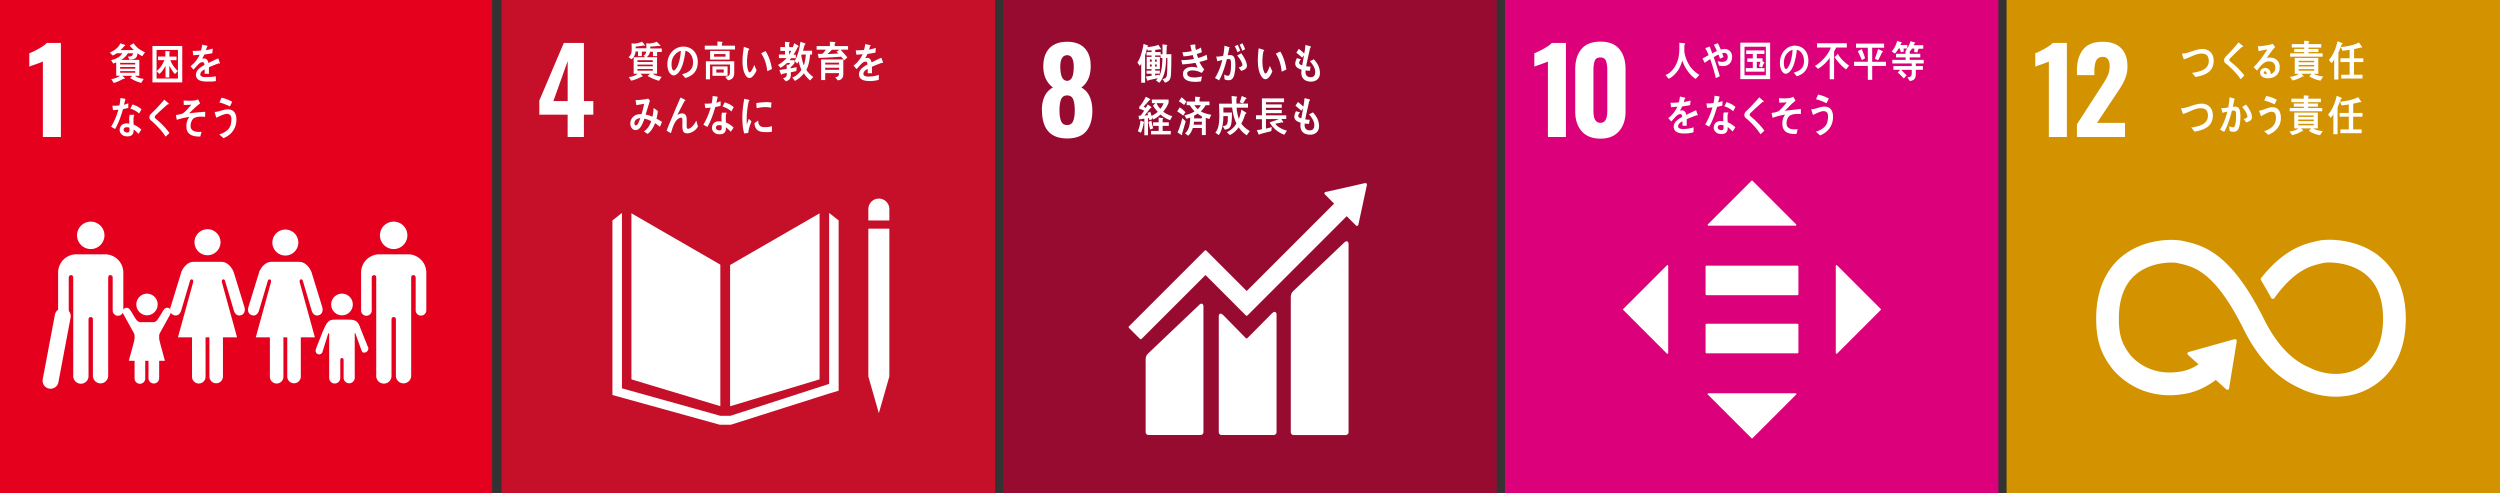
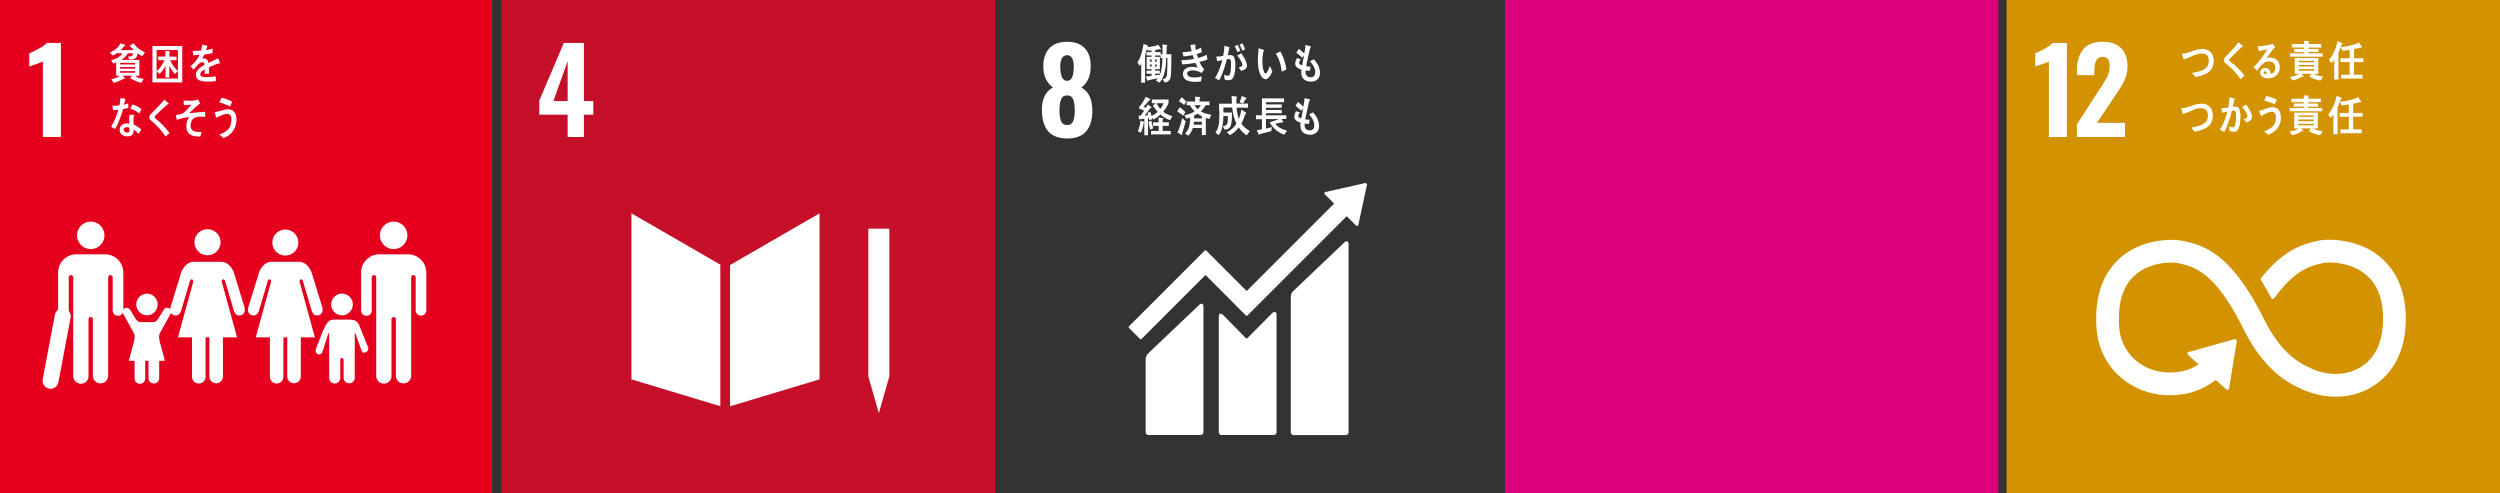
<svg xmlns="http://www.w3.org/2000/svg" width="304" height="60" fill="none">
  <rect width="100%" height="100%" fill="#333333" stroke="none" />
  <path d="M59.84 0H0v60h59.84V0z" fill="#E5001E" />
  <path d="M5.217 7.477c-.102.055-.405.175-.905.354a9.61 9.61 0 00-.749.27V6.477c.322-.12.709-.31 1.165-.566.457-.256.778-.486.968-.694h1.709v11.44H5.214v-9.18h.003zm40.985 21.141a1.667 1.667 0 113.334 0 1.667 1.667 0 11-3.334 0zm3.618 2.315a2.224 2.224 0 012.02 2.217v4.626a.648.648 0 01-1.293 0v-3.973c0-.15-.044-.35-.314-.35-.19 0-.226.2-.234.328v11.907a.932.932 0 01-.927.93.933.933 0 01-.931-.93v-6.86c0-.078-.03-.275-.263-.275-.237 0-.267.198-.27.274v6.86a.93.93 0 11-1.859 0V33.782c-.007-.127-.047-.328-.233-.328-.274 0-.314.2-.314.35v3.973a.647.647 0 01-1.293 0V33.15c0-1.162.887-2.114 2.023-2.217.036-.003.077-.01.12-.01H49.7a.73.73 0 01.128.01m-13.55-1.439a1.579 1.579 0 10-3.158 0 1.578 1.578 0 103.158 0zm-4.761 3.582l-1.314 4.276s-.234.785.43.978c.662.197.862-.57.862-.57l1.06-3.567s.058-.273.262-.215c.208.058.128.354.128.354l-1.844 6.69h1.716v4.79a.823.823 0 001.647 0v-4.79h.467v4.79a.824.824 0 001.647 0v-4.79h1.712l-1.843-6.69s-.077-.292.127-.354c.208-.058.263.215.263.215l1.059 3.568s.2.766.862.57c.668-.198.43-.98.43-.98l-1.314-4.275s-.47-1.238-1.508-1.238h-3.348c-1.04 0-1.508 1.238-1.508 1.238m-4.696-3.582a1.582 1.582 0 10-3.163.001 1.582 1.582 0 003.163 0zm-4.761 3.582l-1.314 4.276s-.234.785.43.978c.662.197.863-.57.863-.57l1.058-3.567s.059-.273.263-.215c.208.058.128.354.128.354l-1.844 6.69h1.713v4.79a.823.823 0 001.646 0v-4.79h.468v4.79a.824.824 0 001.647 0v-4.79h1.715l-1.84-6.69s-.076-.292.128-.354c.204-.058.263.215.263.215l1.059 3.568s.2.766.861.57c.665-.198.431-.98.431-.98l-1.314-4.275s-.468-1.238-1.508-1.238h-3.348c-1.04 0-1.512 1.238-1.512 1.238m19.541 5.266c.726 0 1.314-.588 1.314-1.319a1.314 1.314 0 10-2.629 0c0 .727.588 1.319 1.315 1.319zm-3.155 4.086c-.065.153-.116.478.194.62.361.168.562-.182.562-.182l.716-2.279s.124-.153.124.004v5.367c0 .373.3.676.675.676.377 0 .676-.3.676-.676v-2.117s-.04-.3.2-.3c.242 0 .205.3.205.3v2.117a.676.676 0 001.351 0v-5.367c0-.157.084-.044.084-.044l.559 1.563s.244.697.318.73a.502.502 0 00.653-.27.484.484 0 00-.055-.478h.004c-.015-.055-.836-2.07-.935-2.352-.295-.865-.836-.858-1.354-.872-.519-.011-.833 0-.833 0s-.332-.015-1.019.007c-.686.022-.901.372-1.657 2.319-.11.28-.475 1.186-.478 1.24h.003l.008-.006zm-25.729-13.81a1.667 1.667 0 10-3.334 0 1.667 1.667 0 103.334 0zm-3.618 2.315a2.224 2.224 0 00-2.02 2.217v4.626a.647.647 0 001.293 0v-3.973c0-.15.044-.35.314-.35.186 0 .226.2.234.328v11.907a.93.93 0 101.858 0v-6.86c.004-.078.03-.275.267-.275.237 0 .266.198.266.274v6.86c0 .512.416.932.928.932a.933.933 0 00.93-.931V33.78c.008-.127.048-.328.234-.328.274 0 .314.2.314.35v3.973a.647.647 0 001.293 0V33.15a2.224 2.224 0 00-2.023-2.217c-.037-.003-.077-.01-.124-.01H9.2a.695.695 0 00-.127.01" fill="#fff" />
  <path d="M7.63 38.447l-1.482 7.854" stroke="#fff" stroke-width="1.94" stroke-miterlimit="10" stroke-linecap="round" />
  <path d="M15.795 37.651a.482.482 0 00-.406-.226.48.48 0 00-.478.478c0 .077.048.212.048.212l1.325 2.399s.08.164.08.317v5.152a.649.649 0 101.296 0V43.95s-.036-.289.198-.289c.233 0 .197.288.197.288v2.034a.649.649 0 101.3 0v-5.152c0-.15.08-.317.08-.317l1.227-2.217s.15-.317.15-.394a.477.477 0 00-.884-.252h-.007c-.04.03-.654 1.125-.855 1.326-.215.215-.405.193-.405.193h-1.592s-.194.026-.405-.193c-.205-.201-.818-1.297-.855-1.33h-.003l-.011.004z" fill="#fff" />
  <path d="M17.858 38.342c.727 0 1.315-.588 1.315-1.319 0-.73-.588-1.314-1.315-1.314a1.317 1.317 0 000 2.633zm0 1.843l1.49 1.084.705 2.603h-4.389l.708-2.603 1.486-1.084zm-.555-33.346a3.174 3.174 0 01-.58-.37 1.553 1.553 0 01-.06.318c-.12.428-.598.453-.923.464l-.197-.369c.164 0 .508 0 .584-.211.022-.059.03-.125.04-.19h-.62a2.13 2.13 0 01-.804.796h2.198v1.938h-.525c.299.256.7.318 1.055.38l-.292.486a4.583 4.583 0 01-1.373-.599l.281-.267h-1.208l.266.238c.03.025.048.058.048.073 0 .04-.048.055-.077.055a.108.108 0 01-.073-.022c-.387.211-.792.427-1.216.526l-.296-.453c.318-.062.785-.194 1.044-.42h-.445V7.587c-.12.058-.241.106-.365.139l-.26-.416c.464-.095 1.103-.355 1.37-.837h-.672c-.153.11-.325.209-.497.278l-.357-.358c.478-.208 1.051-.566 1.285-1.124l.54.178a.068.068 0 01.044.066c0 .07-.073.095-.117.099-.135.182-.288.34-.453.478h1.625c-.171-.172-.35-.343-.504-.54l.479-.289c.368.552.832.844 1.383 1.1l-.328.474v.004zm-.866.803h-1.832v.197h1.832v-.197zm.008.507h-1.837v.197h1.837V8.15zm0 .5h-1.837v.194h1.837V8.65zm2.092 1.37V5.594h3.626v4.425h-3.626zm3.1-3.947h-2.596v3.48h2.596v-3.48zm-.361 2.932c-.241-.234-.53-.701-.687-1.019v1.432h-.464V8c-.153.318-.485.792-.744.997l-.336-.35c.405-.319.74-.819.942-1.334h-.767v-.438h.887v-.682l.468.043c.04.004.083.011.083.073 0 .03-.036.062-.058.073v.497h.865v.438h-.748c.164.475.57 1.011.913 1.322l-.358.369.004-.004zm5.414-1.282a.124.124 0 01-.065-.025c-.318.106-.931.35-1.22.482v.792h-.518c.003-.077.003-.153.003-.24v-.29c-.354.165-.53.377-.53.614 0 .205.202.314.603.314.438 0 .815-.007 1.286-.091l.007.577c-.39.084-.84.062-1.132.062-.862 0-1.296-.27-1.296-.825 0-.267.124-.515.361-.742a3.19 3.19 0 01.669-.441c-.008-.23-.08-.35-.209-.35a.63.63 0 00-.452.196 3.58 3.58 0 00-.34.35c-.164.18-.263.304-.325.366l-.365-.42a3.71 3.71 0 001.11-1.395c-.234.03-.493.051-.778.066a8.11 8.11 0 00-.07-.533 7.51 7.51 0 001.009-.051c.054-.15.102-.387.15-.709l.595.136c.036.01.05.032.05.062 0 .029-.021.054-.069.076a5.319 5.319 0 01-.12.395c.204-.026.504-.103.825-.19l-.048.566c-.24.05-.57.102-.975.16a3.23 3.23 0 01-.273.515.96.96 0 01.252-.036c.27 0 .445.179.525.551.355-.186.753-.376 1.19-.57l.205.577c0 .04-.018.062-.055.062v-.01zm-11.088 5.396a6.804 6.804 0 01-.643.154c-.23.792-.547 1.73-.96 2.413a5.915 5.915 0 01-.485-.277 8.31 8.31 0 00.88-2.074 4.36 4.36 0 01-.658.055c-.022-.18-.047-.358-.069-.544a3.86 3.86 0 00.854-.033c.066-.289.103-.592.117-.891.208.03.41.055.614.102a10.37 10.37 0 01-.176.716c.183-.04.354-.113.53-.176 0 .183-.004.366-.004.552v.003zm1.23 3.152c-.182-.19-.368-.384-.584-.53v.168c-.018.533-.365.676-.759.676-.142 0-.281-.019-.416-.066-.267-.102-.533-.373-.519-.73.018-.519.39-.782.803-.782.117 0 .242.011.362.03-.004-.242-.015-.483-.004-.727.004-.124.022-.23.066-.35h.398c.026 0 .153-.023.153.04 0 .01 0 .014-.003.021a.628.628 0 00-.091.314c-.011.274 0 .54.01.815.318.127.68.365.935.613-.106.175-.219.35-.34.508h-.01zm-1.095-.742a.75.75 0 00-.314-.055c-.168 0-.376.052-.387.293-.007.237.245.347.417.347.164 0 .28-.037.292-.26.003-.106 0-.215-.008-.325zm1.18-1.723a2.7 2.7 0 00-1.07-.592l.255-.514c.38.113.789.295 1.1.591l-.282.515h-.003zm3.216 2.802a8.58 8.58 0 00-1.293-1.527 4.16 4.16 0 00-.376-.343c-.076-.062-.157-.117-.215-.2a.45.45 0 01-.077-.282c.004-.197.091-.307.212-.434.215-.223.442-.428.654-.654.317-.343.635-.686.945-1.048.124.11.252.216.376.325.048.037.106.08.143.128.014.014.022.025.022.047 0 .073-.099.08-.146.07-.296.27-.603.537-.906.814-.128.113-.245.24-.369.358-.058.054-.128.106-.179.164-.05.051-.11.128-.11.204 0 .074.034.114.078.158.178.178.383.332.57.503.415.387.802.818 1.146 1.29-.157.138-.31.291-.468.43l-.007-.003zm3.45-2.243c-.27.179-.464.683-.394 1.106.08.504.686.574 1.007.574.102 0 .208-.008.314-.015-.05.197-.106.383-.153.577h-.091c-.621 0-1.512-.11-1.592-1.07-.048-.588.117-1.048.365-1.322a9.47 9.47 0 00-1.545.358c-.029-.197-.073-.387-.11-.58.271-.059.56-.077.819-.194.262-.124.85-.81 1.066-1.07-.31.026-.625.04-.928.026 0-.183 0-.365-.01-.54.46.036.938.069 1.398-.008.124-.018.237-.073.35-.124.092.164.18.329.256.497-.46.32-.92.8-1.34 1.2.653-.083 1.31-.142 1.964-.185-.007.204-.007.412-.018.62-.387-.04-1-.073-1.355.161l-.003-.011zm3.582 2.435a8.622 8.622 0 00-.507-.45c.449-.134 1.048-.43 1.296-.916.12-.23.164-.547.183-.814.029-.467-.103-.745-.523-.774-.292-.018-1.03.318-1.307.478-.025-.08-.204-.639-.2-.686 0-.037.047-.03.065-.026.099.008.457-.08.566-.113.358-.102.69-.223 1.063-.197.719.047.993.635.942 1.42-.073 1.077-.77 1.775-1.578 2.078zm.789-3.86c-.413-.197-.832-.376-1.274-.482.084-.193.164-.383.252-.576.449.09.887.266 1.303.489-.091.193-.179.383-.281.573v-.003z" fill="#fff" />
  <path d="M121 0H61v60h60V0z" fill="#C60F28" />
  <path d="M69.029 13.947h-3.447v-1.723l2.98-7.007h2.442v7.076h1.143v1.654h-1.143v2.713h-1.979v-2.713h.004zm0-1.654v-4.86l-1.738 4.86h1.738zm18.563 19.888l-10.81-6.243v20.194l10.81 3.26v-17.21zm1.186.041v17.179l10.88-3.271V25.942l-10.88 6.28zm17.129 13.553h-.318l1.278 4.469 1.278-4.47h-.318.318V27.808h-2.556v17.968h.318z" fill="#fff" />
-   <path d="M101.981 26.807l-1.158-.916v20.79l-12.012 3.881H87.59l-11.96-3.34V25.89l-1.158.916v21.228l13.06 3.615h1.333l12.052-3.826 1.063-.314V26.807zm6.164-1.38a1.277 1.277 0 10-2.556 0v1.38h2.556v-1.38zM78.047 6.273v.555h-.464v-.57h-.296c-.04.39-.219.716-.485.953l-.376-.263c.38-.306.387-.602.387-1.099 0-.19-.008-.38-.015-.573l.406.03c.222-.03.7-.143.872-.234l.358.434c0 .04-.044.055-.073.055a.192.192 0 01-.088-.03 9.684 9.684 0 01-.97.128c0 .073 0 .14-.005.212h1.574v.402h-.825zm1.858.047v.508h-.507V6.29h-.347a1.105 1.105 0 01-.416.665h1.263v2.011h-.518c.244.216.774.329 1.08.373l-.325.485a5.565 5.565 0 01-1.394-.591c.098-.095.208-.164.299-.263h-1.161c.04.047.27.263.27.303 0 .037-.036.051-.062.051a.147.147 0 01-.055-.01c-.409.215-.84.408-1.285.496l-.281-.424c.38-.076.748-.139 1.066-.416h-.478V6.959H78.5c-.088-.05-.172-.113-.256-.168.281-.2.362-.387.362-.767 0-.251-.008-.51-.019-.763l.406.033c.215-.022.646-.113.865-.226l.405.416c.018.018.048.044.048.077 0 .04-.059.047-.08.047a.205.205 0 01-.114-.033 12.68 12.68 0 01-1.044.092v.226h1.398v.427h-.57.004zm-.53 1.004h-1.858v.212h1.859v-.212zm.005.533h-1.862v.201h1.862v-.2zm0 .53h-1.862v.204h1.862v-.204zm3.955 1.098c-.135-.15-.26-.31-.394-.452.693-.198 1.336-.479 1.336-1.457 0-.665-.343-1.267-.92-1.399-.12.891-.355 2.308-1.044 2.83-.128.099-.256.164-.41.164-.182 0-.357-.142-.47-.299-.209-.277-.282-.694-.282-1.055 0-1.26.895-2.15 1.943-2.15.967 0 1.756.675 1.756 1.872 0 1.121-.643 1.71-1.515 1.946zm-1.552-2.373a2.005 2.005 0 00-.124.705c0 .212.04.756.285.756.087 0 .164-.099.215-.165.413-.493.592-1.548.635-2.223-.394.084-.85.496-1.011.927zM85.7 6.02v-.47h1.541v-.504l.551.036c.03 0 .07.015.07.062 0 .04-.044.077-.077.088v.318h1.592v.47H85.7zm2.823 3.74l-.336-.417c.306-.062.573-.102.573-.551V7.85h-2.42v1.793h-.501V7.452h3.443v1.38c0 .602-.27.854-.76.931v-.004zM86.35 7.25V6.196h2.37V7.25h-2.37zm.285 1.964V8.076h1.84v1.14h-1.84zm1.592-2.643h-1.395v.321h1.395v-.321zm-.223 1.873H87.1v.387h.905v-.387zm3.147 1.046a.486.486 0 01-.343-.15c-.38-.391-.5-1.129-.515-1.694a8.27 8.27 0 01.088-1.413c.022-.18.044-.355.073-.534.139.037.507.157.624.23.019.011.033.03.033.055 0 .055-.051.088-.091.102-.088.263-.146.749-.168 1.041-.022.22-.015.435-.011.654.007.226.04.47.106.686.029.095.095.332.208.329.212-.008.475-.687.566-.899l.277.658c-.131.343-.5.923-.847.934zm2.15-.837c-.098-.825-.299-1.504-.744-2.172.183-.088.35-.19.533-.27.394.566.675 1.464.778 2.176a7.996 7.996 0 01-.566.266zm3.722-2.964a7.111 7.111 0 01-.537.967h.285v.417h-.563c-.065.08-.127.164-.197.248h.606v.354a4.78 4.78 0 01-.474.504v.128c.24-.04.489-.08.73-.139l-.04.475c-.22.062-.446.098-.665.142v.303c0 .49-.237.705-.62.803l-.326-.376c.38-.11.457-.179.457-.65-.197.048-.402.088-.599.135-.004.03-.033.088-.062.088-.025 0-.04-.018-.047-.047l-.201-.526c.3-.037.599-.088.894-.146 0-.164-.007-.336-.007-.5l.27.014a1.39 1.39 0 00.168-.23h-.405a3.368 3.368 0 01-.781.592l-.303-.35c.38-.213.733-.48 1.03-.833h-.921v-.427h.741v-.442h-.566v-.471h.563v-.64l.522.048c.025 0 .05.015.05.051 0 .044-.036.077-.065.095v.453h.635l-.303.296c.11-.252.212-.504.289-.77l.482.291c.025.015.05.04.05.084 0 .055-.061.063-.09.055v.004zm-1.074.496v.457c.099-.143.19-.3.274-.457h-.274zm2.563 3.593c-.255-.186-.577-.577-.763-.858-.288.38-.69.712-1.088.917l-.321-.402a2.239 2.239 0 001.113-.957 5.132 5.132 0 01-.343-1.026 2.507 2.507 0 01-.179.285l-.303-.328c.384-.6.625-1.585.698-2.323l.558.176c.03.01.059.05.059.087 0 .048-.066.088-.099.099-.062.24-.128.49-.2.726h1.106v.46h-.241c-.048.607-.172 1.333-.453 1.859.219.361.526.639.84.869l-.384.42v-.004zm-1.03-3.147l-.043.113c.055.42.164.829.307 1.22.138-.424.219-.88.244-1.333h-.507zm4.743-.584c.271.314.555.61.811.934l-.394.362a4.13 4.13 0 00-.358-.453c-.906.084-1.818.106-2.731.164l-.106-.5h.453a.243.243 0 00.171-.073c.132-.117.238-.288.343-.438h-1.113v-.442h1.614v-.53l.62.04c.033 0 .055.037.055.074 0 .047-.062.088-.091.102v.314h1.625v.442h-.895l-.004.004zm-.35 3.728l-.318-.38c.296-.051.475-.106.475-.504h-1.687v.843h-.496v-2.5h2.698v1.76c0 .514-.256.74-.676.78h.004zm-1.53-2.155v.23h1.691v-.23h-1.691zm1.694.614h-1.698v.252h1.698v-.252zm-.872-2.187c-.187.175-.362.372-.559.53.445-.016.894-.048 1.34-.074-.08-.073-.153-.153-.226-.23.127-.073.255-.142.379-.226h-.934zm6.152 1.613a.125.125 0 01-.066-.026c-.317.106-.931.35-1.219.482v.793h-.519c.004-.077.004-.154.004-.241v-.289c-.354.164-.529.376-.529.614 0 .204.204.314.602.314.435 0 .833-.055 1.282-.205l-.019.603c-.387.127-.814.15-1.106.15-.865 0-1.296-.271-1.296-.826 0-.266.124-.515.361-.741a3.2 3.2 0 01.668-.442c-.007-.23-.08-.35-.208-.35a.628.628 0 00-.452.197 4.42 4.42 0 00-.34.347c-.164.182-.263.303-.325.365-.08-.095-.201-.23-.365-.424a3.712 3.712 0 001.11-1.395c-.234.03-.493.052-.774.066a7.939 7.939 0 00-.069-.533c.412 0 .752-.015 1.007-.051.051-.15.102-.387.15-.712l.595.135c.037.011.055.03.055.062 0 .033-.022.055-.07.077a6.888 6.888 0 01-.116.394c.2-.025.5-.102.821-.19l-.047.566c-.241.051-.57.102-.972.16a3.431 3.431 0 01-.273.516.957.957 0 01.252-.037c.27 0 .445.18.525.551.351-.186.753-.376 1.191-.57l.2.578c0 .04-.018.062-.054.062h-.004zM80.25 15.419c-.194-.154-.391-.314-.6-.442-.17.474-.518 1.07-.905 1.303l-.456-.303c.42-.244.726-.719.898-1.238a3.167 3.167 0 00-.822-.31 5.233 5.233 0 01-.211.533c-.19.428-.427.858-.877.858-.368 0-.628-.357-.628-.803 0-.566.387-.967.815-1.084a1.91 1.91 0 01.536-.048c.124-.321.26-.913.322-1.263l-.939.164-.102-.613h.047c.307 0 1.224-.077 1.483-.194.066.088.142.168.215.248-.09.325-.193.647-.292.972-.076.248-.146.493-.23.734.281.054.559.138.825.266.092-.343.132-.712.146-1.07.176.12.35.241.519.373a6.05 6.05 0 01-.164.93c.222.118.452.234.668.391-.08.198-.165.402-.252.6l.004-.004zm-3.108-.428c0 .136.048.252.168.252.08 0 .132-.032.186-.095.143-.16.285-.566.358-.784-.306.029-.708.182-.708.631l-.004-.003zm6.378 1.224c-.583 0-.54-.624-.54-1.11v-.482c0-.142.004-.314-.16-.314-.04 0-.08.011-.117.022-.661.194-.913 1.216-1.121 1.859-.175-.095-.347-.194-.518-.289.178-.5.383-.99.591-1.479.234-.547.46-1.102.701-1.65.132-.303.256-.613.398-.913.164.077.405.19.555.285.018.008.03.026.03.051 0 .04-.041.066-.074.066-.296.511-.558 1.055-.829 1.581a1.31 1.31 0 01-.08.142c.179-.102.383-.193.588-.193.427 0 .558.329.558.77 0 .263-.003.522-.003.785 0 .132.018.314.168.314.193 0 .416-.182.555-.325.179-.186.321-.43.449-.668.07.245.139.482.204.727-.295.493-.825.821-1.347.821h-.007zm4.1-3.348a6.833 6.833 0 01-.642.154c-.23.792-.548 1.73-.96 2.413a5.396 5.396 0 01-.486-.277 8.306 8.306 0 00.88-2.074 4.401 4.401 0 01-.657.054c-.022-.178-.047-.357-.07-.544.08.011.161.011.242.011.204 0 .408-.01.613-.043.066-.289.102-.592.12-.891.209.029.41.054.614.102-.051.237-.106.478-.175.716.178-.04.354-.114.529-.176 0 .183-.004.365-.004.552l-.003.003zm1.235 3.148c-.183-.19-.369-.384-.584-.53v.168c-.019.533-.365.676-.76.676-.142 0-.281-.019-.416-.066-.263-.102-.533-.373-.519-.73.019-.519.391-.782.804-.782.12 0 .24.011.361.03-.003-.242-.014-.482-.003-.727.003-.124.022-.23.065-.35h.398c.026 0 .154-.023.154.04 0 .01 0 .014-.004.021a.667.667 0 00-.091.314c-.011.274 0 .54.01.815.318.127.68.365.935.613-.106.175-.219.35-.34.508h-.01zm-1.1-.742a.757.757 0 00-.317-.054c-.168 0-.376.05-.387.292-.007.237.245.347.416.347.165 0 .285-.037.293-.256.003-.11 0-.215-.004-.325v-.004zm1.18-1.723a2.7 2.7 0 00-1.07-.591l.256-.515c.38.113.789.295 1.099.591l-.281.515h-.004zm2.052 2.621c-.16.015-.321.037-.486.059-.2-.632-.23-1.315-.23-1.983 0-.748.1-1.5.23-2.235l.387.088c.059.015.136.022.19.048.026.01.051.025.051.069 0 .044-.04.07-.073.07a10.114 10.114 0 00-.259 2.318c0 .19.011.376.011.562.08-.237.157-.478.241-.716.113.103.223.205.332.307-.197.468-.335.887-.394 1.417v-.004zm2.877-.15c-.244.055-.566.052-.814.044-.635-.018-1.23-.12-1.307-1.077.15-.11.3-.226.453-.332 0 .544.259.789.672.8.328.01.69-.011 1.004-.121 0 .226-.008.453-.011.686h.003zm-.11-2.92a3.488 3.488 0 00-1.029-.063 4.691 4.691 0 00-.712.12c-.018-.189-.033-.419-.055-.609.333-.091.668-.091 1.012-.12.28-.022.558 0 .84.04-.015.208-.03.42-.052.628l-.003.004z" fill="#fff" />
-   <path d="M182 0h-60v60h60V0z" fill="#970B31" />
  <path d="M126.695 13.352c0-.639.113-1.194.34-1.665a2.197 2.197 0 011.004-1.044 2.82 2.82 0 01-.847-1.022c-.216-.427-.325-.95-.325-1.56 0-.941.248-1.671.748-2.197.501-.522 1.216-.785 2.147-.785.931 0 1.643.26 2.133.778.489.518.733 1.237.733 2.161 0 .639-.102 1.176-.31 1.61a2.572 2.572 0 01-.832 1.019c.441.226.777.584 1.004 1.073.226.49.339 1.07.339 1.738 0 1.063-.244 1.892-.734 2.487-.489.591-1.267.89-2.329.89-2.045 0-3.063-1.157-3.063-3.475l-.008-.008zm3.809 1.351c.127-.335.189-.755.189-1.263 0-.566-.062-1.011-.189-1.344-.128-.328-.377-.492-.742-.492s-.613.168-.741.5c-.128.336-.19.777-.19 1.336 0 .508.062.931.19 1.263.128.336.376.5.741.5s.614-.167.742-.5zm.062-6.645c0-.412-.066-.741-.198-.982a.649.649 0 00-.606-.361c-.27 0-.482.12-.62.361-.143.241-.212.566-.212.982 0 1.176.277 1.767.832 1.767.555 0 .807-.587.807-1.767h-.003zm32.871 21.458l-6.127 5.827c-.23.23-.35.398-.35.877v16.335c0 .19.157.347.35.347h6.328a.347.347 0 00.347-.347v-22.89c0-.193-.15-.543-.551-.145m-17.646 7.587l-6.127 5.827c-.23.23-.35.398-.35.877v8.74c0 .19.157.347.35.347h6.328a.35.35 0 00.35-.346V37.253c0-.193-.153-.544-.551-.146z" fill="#fff" />
  <path d="M166.22 22.448a.184.184 0 00-.051-.132.179.179 0 00-.113-.051h-.033l-.051.003-4.692 1.06-.084.007a.177.177 0 00-.091.3l.054.054 1.07 1.07-10.628 10.628-4.911-4.91a.144.144 0 00-.201 0l-1.333 1.332-7.872 7.868a.143.143 0 000 .201l1.333 1.333a.139.139 0 00.197 0l7.773-7.77 3.564 3.564.011.018 1.333 1.333a.142.142 0 00.2 0l12.064-12.064 1.125 1.125c.069.07.182.07.252 0a.186.186 0 00.051-.117v-.015l1.029-4.79v-.051l.004.004z" fill="#fff" />
  <path d="M154.645 38.13l-2.965 2.99a.14.14 0 01-.19-.007l-2.687-2.738c-.493-.49-.599-.092-.599.098v14.08c0 .19.153.346.347.346h6.331a.35.35 0 00.347-.347V38.243c0-.193-.153-.544-.588-.11M142.392 9.03c-.036.617-.211.88-.741 1.019l-.292-.428c.369-.073.511-.171.548-.628.047-.642.047-1.296.047-1.946h-.146c-.022.6-.055 1.198-.201 1.771-.113.431-.339.957-.642 1.249l-.406-.292c.081-.088.168-.168.238-.267-.384.084-.767.16-1.15.249-.004.04-.026.076-.066.076-.037 0-.062-.036-.073-.073l-.186-.453c.237-.025.471-.062.708-.09v-.253h-.606v-.38h.606V8.41h-.595V6.912h.591v-.171h-.602v-.406h.602v-.211c-.146.01-.288.022-.438.036l-.124-.226c-.051.2-.102.405-.157.606-.011.036-.062.19-.062.215v3.305h-.471V7.745a2.86 2.86 0 01-.179.277l-.288-.427c.398-.54.642-1.559.748-2.256l.519.19c.018.007.043.036.043.062 0 .04-.058.062-.084.065l-.018.077c.34-.037 1.048-.128 1.344-.288l.328.51c0 .04-.029.055-.062.055a.136.136 0 01-.08-.029c-.19.04-.383.066-.573.099v.252h.661v.263h.226V5.393l.493.066c.029.004.084.026.084.073 0 .04-.029.073-.062.088-.007.325-.022.653-.033.978.197-.003.394-.01.595-.01-.004.814 0 1.628-.047 2.438l.003.004zm-2.347-1.8h-.219v.277h.219V7.23zm0 .606h-.219v.252h.219v-.252zm.606-.606h-.197v.277h.197V7.23zm.011.606h-.208v.252h.208v-.252zm.46-.785v-.31h-.658v.171h.577V8.41h-.577v.176h.566v.372h-.566v.212c.176-.026.347-.062.526-.092l-.025.176c.328-.628.368-1.475.383-2.198h-.226V7.05zm4.738.477c.15.34.34.65.574.917-.099.15-.201.288-.307.427a2.398 2.398 0 00-1.19-.31c-.179 0-.577.087-.577.372 0 .453.606.486.883.486.322 0 .599-.062.913-.117-.044.197-.077.39-.113.588a3.879 3.879 0 01-.646.062c-.563 0-1.548-.073-1.548-.957 0-.642.624-.862 1.077-.862.266 0 .449.04.704.092-.087-.197-.179-.391-.263-.592-.507.102-1.088.175-1.602.194l-.114-.515c.512-.011 1.026-.033 1.53-.153a8.388 8.388 0 01-.146-.464 7.09 7.09 0 01-1.117.16c-.048-.164-.091-.332-.135-.5a6.612 6.612 0 001.128-.138 8.94 8.94 0 01-.161-.756c.179-.015.362-.037.541-.048h.018c.033 0 .069.015.069.062 0 .033-.022.062-.043.08.021.172.047.34.084.512a2.49 2.49 0 00.613-.292c.036.19.08.38.113.577-.201.076-.409.15-.617.215.048.164.106.325.168.482.351-.088.697-.23 1.03-.387.04.197.062.39.095.58a5.726 5.726 0 01-.957.282l-.004.003zm3.973 2.067c-.135.139-.321.16-.496.16a.952.952 0 01-.431-.109c-.019-.193-.03-.387-.051-.58a.934.934 0 00.485.142c.358 0 .351-1.158.351-1.45 0-.211.003-.587-.249-.587-.087 0-.175.021-.262.04-.176.745-.552 1.938-.942 2.56-.172-.092-.329-.198-.501-.278.409-.632.709-1.432.891-2.191-.204.04-.405.091-.602.15a75.806 75.806 0 01-.128-.552c0-.025.029-.029.044-.029.04 0 .073.011.113.011.223 0 .456-.047.683-.095.084-.401.131-.81.157-1.227.131.033.259.073.387.114.058.018.124.036.182.062.022.01.059.025.059.062 0 .033-.033.047-.051.054-.051.289-.11.581-.183.87.088-.012.175-.026.263-.026.299 0 .482.091.58.438.074.23.088.537.088.781 0 .468-.066 1.355-.383 1.676l-.004.004zm.646-3.242c-.098-.26-.208-.5-.336-.73l.358-.172c.121.226.219.464.314.712l-.336.19zm.449 2.27c-.098-.149-.204-.288-.306-.426.128-.026.449-.106.449-.3 0-.328-.431-.927-.635-1.146.167-.084.335-.176.492-.278.263.336.701 1.07.701 1.534 0 .387-.445.53-.701.617zm.139-2.45a4.854 4.854 0 00-.332-.73l.339-.186c.128.23.241.468.329.727l-.339.19h.003zm2.848 3.462a.48.48 0 01-.351-.135c-.398-.376-.551-1.106-.591-1.672a8.382 8.382 0 01.029-1.417c.015-.183.026-.358.051-.533.139.033.511.135.632.204.018.011.033.03.036.055.004.055-.047.091-.084.102-.076.27-.113.756-.124 1.045-.011.219.004.434.018.653.015.227.059.471.136.68.032.098.109.328.219.32.211-.014.445-.708.525-.92l.307.647c-.117.35-.456.945-.807.971h.004zm1.935-.924c-.084-.829-.278-1.511-.712-2.183.183-.084.354-.183.537-.263.383.573.65 1.475.745 2.19a9.83 9.83 0 01-.57.26V8.71zm3.614 1.217c-.617.003-1.216-.256-1.223-1.088 0-.125.015-.249.022-.37-.321-.112-.756-.258-.763-.737 0-.208.113-.478.194-.66.167.036.335.087.496.124-.073.105-.215.303-.215.452.003.18.255.26.376.289.069-.41.149-.807.219-1.216-.081.098-.154.197-.23.292a9.272 9.272 0 00-.705-.61c.099-.153.197-.306.303-.463.234.175.453.365.657.565a6.92 6.92 0 00.143-1.03c.142.026.288.07.427.103.058.011.12.026.175.048.029.01.062.025.062.065 0 .055-.055.11-.084.135-.033.114-.058.238-.084.35-.054.242-.106.486-.164.727-.084.38-.172.767-.237 1.154.175.033.357.033.533.048l-.081.5a3.11 3.11 0 01-.518-.044c-.015.077-.015.15-.015.226.004.431.303.607.639.603.376-.007.541-.23.537-.657 0-.493-.361-.968-.646-1.293a4.25 4.25 0 00.482-.234c.423.468.73.96.741 1.673.011.693-.497 1.033-1.044 1.044l.003.004zm-20.38 5.009c-.077.373-.179.895-.358 1.205l-.369-.19c.172-.376.293-.869.329-1.292l.398.15c.029.01.047.036.047.072 0 .026-.029.048-.047.055zm3.198-.325a3.474 3.474 0 01-1.172-.69c-.266.26-.533.453-.858.602l-.182-.273.051.226c-.11.062-.226.102-.343.15-.022-.088-.048-.18-.07-.267l-.113.022v2.07h-.445v-2.019c-.219.026-.431.062-.647.088l-.047-.45c.088-.01.179.008.259-.025.146-.186.281-.387.413-.588a2.5 2.5 0 00-.599-.23v-.226c.318-.365.581-.785.803-1.234.154.066.303.15.449.237.037.022.095.051.095.11 0 .05-.073.065-.106.065-.23.267-.46.534-.708.782.091.05.179.106.263.16a4.5 4.5 0 00.237-.416c.07.044.453.278.453.362 0 .054-.066.065-.099.054-.244.31-.489.621-.744.928.146-.015.288-.037.438-.051a3.294 3.294 0 00-.088-.263c.117-.048.234-.099.351-.15.054.168.106.34.153.511.241-.113.555-.303.756-.504a4.53 4.53 0 01-.581-.748l.285-.292h-.42v-.45h2.034v.388c-.132.387-.405.796-.65 1.084.27.26.774.45 1.106.562-.098.154-.186.318-.277.479l.003-.004zm-2.409 1.15c-.095-.303-.161-.624-.227-.938l.365-.15c.055.314.121.625.219.92l-.361.165.004.003zm.095.584v-.427h.927v-.613h-.686v-.427h.679v-.58c.117.014.237.025.358.04.051.003.102.003.157.021a.052.052 0 01.043.051c0 .04-.04.073-.069.084v.384h.752v.427h-.752v.613h.986v.427h-2.395zm.668-3.797c.12.26.281.486.46.69.157-.186.307-.449.398-.69h-.858zm3.246 1.508a7.835 7.835 0 00-.737-.511l.314-.493c.182.106.536.416.686.588l-.259.416h-.004zm-.153 2.253a.15.15 0 01.022.076.044.044 0 01-.044.044c-.04 0-.471-.3-.53-.34.249-.438.468-1.226.585-1.734l.416.39a32.456 32.456 0 01-.453 1.56l.004.004zm.259-3.546c-.208-.16-.416-.321-.639-.449l.34-.493c.138.114.467.402.565.544l-.266.398zm3.074 1.71a4.515 4.515 0 01-.438-.147v2.096h-.478v-.862h-1.092c-.142.38-.281.69-.577.942l-.38-.288c.534-.453.625-1.209.625-1.932a2.775 2.775 0 01-.453.16l-.241-.426c.413-.095.876-.223 1.234-.482a3.52 3.52 0 01-.577-.742h-.383v-.449h1.022v-.587l.548.036c.033 0 .08.037.08.084 0 .051-.051.077-.087.088v.38h1.205v.448h-.464a3.18 3.18 0 01-.584.745c.306.216.912.362 1.27.413l-.237.522h.007zm-.916.328h-.96c-.011.117-.022.24-.041.361h1.001v-.361zm0-.65a6.316 6.316 0 01-.511-.332 4.498 4.498 0 01-.431.244c0 .113 0 .223-.004.336h.946v-.248zm-.913-1.362c.117.179.252.35.413.475.146-.125.273-.293.372-.475h-.785zm6.364 3.662c-.405-.267-.672-.548-.975-.964-.288.405-.653.741-1.07.934l-.361-.346c.471-.249.869-.552 1.161-1.067-.299-.591-.438-1.248-.519-1.931h-1.069v.026c0 .193.003.383.003.577h1.041c-.007.394-.007.792-.059 1.179-.083.639-.284.843-.821.898l-.241-.416c.533-.062.602-.274.613-.873v-.354h-.54c0 .741-.117 1.756-.562 2.307l-.413-.299c.453-.526.486-1.395.486-2.103 0-.47-.029-.95-.037-1.42h1.574c-.026-.31-.037-.625-.044-.935l.577.073c.033.004.091.022.091.073 0 .047-.047.095-.084.11-.003.127-.003.244-.003.372 0 .099 0 .205.003.303h1.41v.49h-1.388c.033.47.124.934.27 1.372a4.84 4.84 0 00.307-1.128l.551.347c.03.014.055.058.055.095 0 .058-.087.076-.124.084-.131.405-.274.807-.482 1.165.263.408.646.682 1.026.912l-.369.515-.007.004zm-.131-4.396c-.106.175-.209.35-.318.518l-.405-.142c.095-.245.182-.497.248-.76l.511.208c.033.015.073.044.073.088 0 .051-.073.08-.106.084l-.003.004zm4.709 4.331a3.347 3.347 0 01-1.789-1.508c.376-.12.752-.234 1.114-.402h-1.559v1.165l.708-.182-.058.485c-.468.12-.939.241-1.41.369-.011.036-.04.08-.08.08-.018 0-.037-.014-.044-.036l-.226-.53c.208-.033.416-.058.62-.106v-1.226h-.722v-.482h.722v-2.045h2.688v.456h-2.198v.27h1.92v.413h-1.92v.263h1.92v.398h-1.92v.256h2.468v.445h-.595l.237.365c0 .044-.033.07-.066.07a.181.181 0 01-.084-.03c-.27.066-.547.12-.821.165.263.445.986.737 1.417.85l-.325.486.003.01zm3.18-.007c-.617.007-1.216-.256-1.223-1.085 0-.124.011-.248.022-.373-.322-.113-.756-.255-.763-.737 0-.208.113-.478.193-.657.168.036.336.087.497.124-.073.102-.216.303-.216.453.004.178.256.255.376.288.07-.405.15-.807.219-1.216-.08.099-.153.197-.23.292a7.866 7.866 0 00-.704-.606c.098-.153.201-.31.303-.463.233.175.453.365.657.565.069-.335.124-.686.142-1.03.143.026.285.066.428.103.058.011.12.026.175.047.029.011.062.026.062.066 0 .059-.055.11-.084.135-.033.114-.059.238-.084.35-.055.242-.106.486-.164.727-.084.38-.172.767-.238 1.154.176.033.358.033.533.048l-.08.496a3.52 3.52 0 01-.518-.04c-.015.077-.015.15-.015.226.004.435.303.61.639.603.372-.004.54-.23.537-.657-.004-.493-.362-.968-.647-1.293.168-.066.329-.15.482-.237.424.467.731.96.742 1.672.011.694-.497 1.033-1.045 1.044h.004z" fill="#fff" />
  <path d="M243 0h-60v60h60V0z" fill="#DC007A" />
-   <path d="M188.229 7.477c-.102.055-.405.175-.905.354a9.506 9.506 0 00-.749.27V6.477c.322-.12.709-.31 1.165-.566.456-.256.778-.486.967-.694h1.709v11.44h-2.19v-9.18h.003zm4.104 8.483c-.522-.6-.785-1.403-.785-2.41V8.424c0-1.045.255-1.866.763-2.465.507-.599 1.274-.898 2.304-.898 1.029 0 1.778.3 2.289.898.508.599.763 1.42.763 2.465v5.126c0 .997-.263 1.8-.792 2.402-.526.603-1.282.906-2.26.906-.979 0-1.76-.3-2.282-.898zm3.114-2.45V8.467c0-.423-.054-.777-.16-1.059-.11-.28-.333-.423-.672-.423-.358 0-.588.139-.694.416-.102.278-.157.632-.157 1.066v5.043c0 .953.281 1.427.847 1.427s.833-.474.833-1.427h.003zm23.119 25.86h-11.048c-.066 0-.121.062-.121.136v3.322c0 .077.055.135.121.135h11.048c.07 0 .121-.058.121-.135v-3.323c0-.073-.055-.135-.121-.135zm0-7.064h-11.048c-.066 0-.121.062-.121.135v3.322c0 .077.055.135.121.135h11.048c.07 0 .121-.058.121-.135v-3.322c0-.073-.055-.135-.121-.135zm-.153-5.02l-5.305-5.306a.088.088 0 00-.128 0l-5.305 5.306a.092.092 0 00.066.157h10.607c.08 0 .124-.099.065-.157zM223.389 43l5.306-5.305a.09.09 0 000-.128l-5.306-5.305a.092.092 0 00-.157.066v10.607c0 .08.099.124.157.065zm-15.714 4.98l5.305 5.305c.037.037.095.037.128 0l5.305-5.305a.091.091 0 00-.065-.157h-10.607c-.08 0-.124.099-.066.157zm-4.98-15.719l-5.305 5.306a.087.087 0 000 .127L202.695 43a.092.092 0 00.157-.066V32.327c0-.08-.099-.124-.157-.066zm3.494-22.659c-.726-.474-1.318-1.343-1.625-2.238-.069.234-.138.46-.237.676a3.38 3.38 0 01-.956 1.256 2.688 2.688 0 01-.453.292l-.395-.464c.176-.084.373-.168.53-.303.573-.478.942-1.18 1.088-2.023.091-.53.069-1.07.069-1.606l.614.069c.036.004.084.026.084.077 0 .05-.044.084-.081.095-.007.211-.014.416-.014.628 0 .697.332 1.453.686 1.99.263.394.76.832 1.147 1.051l-.457.508v-.008zm3.359-1.569c-.175 0-.351-.019-.522-.062-.037-.187-.106-.358-.168-.537.182.051.372.091.562.091.343 0 .672-.135.672-.624 0-.285-.186-.471-.409-.471a.89.89 0 00-.259.04c.051.157.106.314.16.471a6.509 6.509 0 01-.434.197l-.175-.5a5.793 5.793 0 00-.592.314c.143.39.278.789.398 1.187.113.38.252.748.343 1.131-.157.092-.317.15-.482.227a21.923 21.923 0 00-.682-2.308c-.227.146-.453.296-.669.453-.087-.175-.178-.35-.259-.53.245-.138.489-.277.738-.408a9.959 9.959 0 00-.406-.851c.063-.018.493-.179.523-.179.029 0 .029.018.043.051.095.252.183.511.282.763a11.5 11.5 0 01.562-.288 6.36 6.36 0 00-.376-.76c.164-.062.325-.131.489-.186.139.248.248.515.362.778.167-.051.343-.066.514-.066.468 0 .862.358.862.95 0 .737-.5 1.117-1.066 1.117h-.011zm2.074 1.587V5.186h3.626V9.62h-3.626zm3.107-3.939h-2.596V9.15h2.596V5.68zM212.29 8.72v-.442h.851v-.756h-.676v-.42h.676v-.533h-.807v-.441h2.216v.434h-.92v.533h.698v.362l.222.131s.022.026.022.037c0 .047-.055.069-.091.069a12.3 12.3 0 00-.219.526l-.365-.139c.058-.183.109-.372.164-.562h-.434v.766h.934v.431h-2.271v.004zm6.196.555c-.128-.146-.241-.3-.373-.442.654-.19 1.253-.467 1.253-1.42 0-.647-.322-1.234-.862-1.362-.109.869-.329 2.245-.978 2.756-.121.095-.241.161-.384.161-.168 0-.336-.139-.442-.292-.193-.27-.262-.675-.262-1.026 0-1.23.836-2.096 1.818-2.096.905 0 1.643.657 1.643 1.826 0 1.092-.603 1.665-1.417 1.895h.004zm-1.453-2.311a2.059 2.059 0 00-.114.686c0 .204.037.738.267.738.084 0 .153-.095.201-.161.391-.482.551-1.508.591-2.169-.368.08-.796.482-.949.902l.004.004zm6.251-1.184c-.084.164-.168.329-.259.49v3.366h-.533v-2.6c-.347.507-.917 1.052-1.421 1.333l-.376-.355c.756-.441 1.607-1.321 1.935-2.234h-1.683v-.515h3.626v.515h-1.289zm1.198 2.662c-.479-.314-1.067-.99-1.399-1.497.143-.128.274-.267.409-.402.307.606.851 1.077 1.362 1.435l-.369.464h-.003zm3.179-.427V9.7h-.533V8.015h-1.672V7.51h1.672V5.802h-1.438v-.497h3.417v.497h-1.449v1.709h1.676v.504h-1.673zm-1.259-.701a13.294 13.294 0 00-.497-1.081l.471-.26c.15.322.336.764.413 1.114l-.387.227zm2.457-.942c-.153.325-.307.65-.486.963l-.39-.186c.146-.387.277-.781.39-1.183l.53.241c.029.015.062.044.062.088 0 .055-.07.077-.106.077zm2.607-.469l.048.355-.362.098-.138-.463h-.124c-.147.211-.289.445-.471.617l-.384-.252c.307-.347.541-.8.654-1.282l.507.164c.026.011.059.03.059.066 0 .048-.048.077-.084.084-.03.062-.055.128-.095.186h.854v.427h-.464zm1.497 1.819v.31h.862v.46h-.862c0 .789.077 1.23-.723 1.37l-.299-.439c.303-.058.526-.084.526-.51v-.42h-1.285c.131.123.255.251.379.383.092.098.19.186.278.292l-.332.372c-.241-.248-.479-.504-.745-.72l.296-.328h-.822v-.46h2.231v-.314h-2.362v-.434h1.621v-.307h-1.169v-.438h1.154v-.35h.548c.022.003-.103.094-.103.12 0 .036.055-.12.066-.154v.384h1.282v.438h-1.289v.307h1.709v.438h-.961zm.325-1.797l-.138.442-.384-.04.019-.416h-.285a4.52 4.52 0 01-.34.438l-.445-.16c.219-.267.518-.83.602-1.184l.522.154c.022.003.051.025.051.058 0 .048-.058.055-.087.055-.029.076-.066.15-.102.223h1.168v.434h-.577l-.004-.004zm-26.898 8.113a.122.122 0 01-.065-.026c-.318.11-.931.351-1.22.486v.792l-.518-.007c.003-.073.003-.15.003-.237v-.289c-.35.165-.529.376-.529.614 0 .204.201.314.602.314.435 0 .833-.059 1.282-.205l-.018.603c-.387.128-.818.15-1.107.15-.865 0-1.296-.274-1.296-.826 0-.266.124-.515.362-.741a3.07 3.07 0 01.668-.442c-.008-.23-.081-.35-.208-.35a.646.646 0 00-.453.193c-.088.08-.205.19-.34.35-.164.18-.263.304-.325.366l-.365-.42a3.702 3.702 0 001.11-1.395c-.233.03-.493.051-.774.066a8.402 8.402 0 00-.069-.537c.412 0 .752-.014 1.008-.05.054-.15.102-.388.149-.71l.595.136c.037.01.051.03.051.062 0 .033-.021.055-.069.077a7.984 7.984 0 01-.117.398 6.99 6.99 0 00.822-.19l-.048.566c-.241.05-.569.102-.971.157a3.355 3.355 0 01-.274.514.827.827 0 01.252-.036c.267 0 .446.179.526.551.351-.186.752-.376 1.19-.57l.201.578c0 .043-.018.062-.055.062v-.004zm3.052-1.2a6.737 6.737 0 01-.643.153c-.23.792-.547 1.73-.96 2.413a5.855 5.855 0 01-.485-.277 8.3 8.3 0 00.879-2.074 4.35 4.35 0 01-.657.055c-.022-.18-.047-.358-.069-.544.08.01.161.01.245.01.2 0 .408-.01.613-.043.066-.289.102-.592.12-.891.209.03.409.055.614.102-.051.237-.106.478-.175.716.182-.04.354-.113.529-.175 0 .182-.007.365-.007.55l-.004.005zm1.23 3.147c-.182-.19-.368-.384-.584-.53v.168c-.018.533-.365.676-.763.676a1.24 1.24 0 01-.416-.066c-.263-.102-.533-.372-.519-.73.019-.519.391-.781.804-.781.12 0 .241.01.361.029-.003-.241-.014-.482-.003-.727.003-.124.021-.23.065-.35h.398c.026 0 .154-.022.154.04 0 .01 0 .014-.004.022a.626.626 0 00-.091.314c-.011.273 0 .54.011.814.317.128.679.365.934.613a5.75 5.75 0 01-.339.508h-.008zm-1.095-.741a.749.749 0 00-.314-.055c-.168 0-.376.051-.387.292-.007.237.245.347.416.347.165 0 .285-.037.292-.256.004-.11 0-.215-.003-.325l-.004-.003zm1.176-1.72a2.718 2.718 0 00-1.074-.592l.256-.514c.38.113.789.295 1.099.591l-.281.515zm3.322 2.796a8.585 8.585 0 00-1.292-1.526 4.268 4.268 0 00-.376-.343c-.077-.062-.157-.117-.216-.2a.45.45 0 01-.076-.282c.003-.197.091-.306.211-.434.216-.223.442-.428.654-.654.318-.343.635-.686.946-1.048.124.11.252.216.376.325.047.037.106.08.142.128.015.015.022.026.022.048 0 .072-.099.08-.146.069-.296.27-.602.537-.906.814-.127.113-.244.241-.368.358-.059.055-.128.106-.179.164-.051.051-.11.128-.11.205 0 .073.033.113.077.157.182.178.383.332.57.503.416.388.803.818 1.146 1.29-.157.138-.31.292-.467.43l-.008-.003zm3.557-2.249c-.267.186-.45.694-.369 1.114.095.5.701.555 1.018.547.103 0 .209-.01.314-.021-.043.197-.094.387-.138.58h-.092c-.62.018-1.515-.073-1.617-1.03-.062-.587.091-1.051.332-1.332a9.072 9.072 0 00-1.537.398c-.033-.194-.08-.387-.124-.577.266-.066.559-.088.814-.216.263-.13.829-.832 1.041-1.099a7.213 7.213 0 01-.928.048c0-.183-.007-.365-.025-.54.46.025.938.043 1.398-.044.124-.022.234-.077.347-.135.095.16.186.325.27.489-.453.332-.902.821-1.307 1.234.65-.098 1.307-.175 1.961-.234v.621c-.387-.033-1.001-.047-1.347.194l-.011.003zm3.684 2.396c-.165-.153-.333-.31-.508-.449.449-.135 1.048-.43 1.296-.916.121-.23.165-.544.183-.815.029-.467-.102-.744-.522-.774-.292-.018-1.03.318-1.307.479-.026-.08-.205-.636-.201-.683 0-.036.047-.03.066-.025.098.007.456-.08.566-.117.357-.103.69-.223 1.062-.197.719.047.993.635.942 1.42-.073 1.077-.77 1.774-1.577 2.077zm.788-3.914c-.412-.197-.832-.376-1.274-.482.084-.193.164-.383.252-.577a4.84 4.84 0 011.304.49c-.092.193-.179.383-.282.573v-.004z" fill="#fff" />
  <path d="M304 0h-60v60h60V0z" fill="#D39200" />
  <path d="M249.144 7.477c-.102.055-.405.175-.905.354a9.506 9.506 0 00-.749.27V6.477c.322-.12.709-.31 1.165-.566.456-.256.778-.486.968-.694h1.708v11.44h-2.19v-9.18h.003zm3.407 7.643l2.767-4.28.168-.255c.358-.537.621-.986.793-1.347a2.8 2.8 0 00.255-1.194c0-.37-.069-.647-.212-.84-.142-.194-.343-.289-.606-.289-.394 0-.668.15-.818.453-.149.303-.226.716-.226 1.242v.522h-2.118v-.566c0-1.074.252-1.924.756-2.549.504-.624 1.293-.938 2.366-.938.99 0 1.738.263 2.253.785.515.522.77 1.263.77 2.223 0 .435-.065.844-.197 1.23a5.305 5.305 0 01-.467 1.03c-.179.304-.457.73-.833 1.286l-2.201 3.304h3.403v1.723h-5.85v-1.54h-.003zm36.746 16.013c-2.662-2.103-6.189-2.146-7.481-1.84l-.15.037c-1.493.35-3.863.934-6.634 4.378a30 30 0 01-.048.058l-.036.044a.249.249 0 00-.048.135c0 .04.011.08.03.117l.065.105c.347.581.789 1.333 1.158 2.023l.011.022a.238.238 0 00.376.066.83.83 0 00.051-.07c2.461-3.402 4.396-3.873 5.707-4.18l.157-.037c.679-.164 3.264-.153 5.13 1.319 1.456 1.15 2.194 2.979 2.194 5.436 0 4.122-2.005 5.732-3.688 6.36-2.607.975-5.104-.328-5.122-.34l-.114-.054c-1.431-.62-3.567-1.913-5.582-5.959-4.057-8.149-7.452-8.916-9.698-9.427l-.12-.026c-1.023-.233-4.575-.394-7.365 1.833-1.46 1.165-3.194 3.425-3.194 7.595 0 2.541.522 4.217 1.862 5.98.295.402 3.3 4.265 9.109 3.151.931-.178 2.191-.62 3.575-1.66l1.278 1.153c.084.077.215.07.292-.015a.201.201 0 00.051-.138v-.019l.924-5.674v-.062a.187.187 0 00-.07-.15.195.195 0 00-.135-.05h-.04l-.058.01-5.437 1.523-.099.015a.169.169 0 00-.102.062.205.205 0 00.015.296l.062.058 1.219 1.099c-.785.507-1.471.741-1.993.843-4.203.804-6.28-1.95-6.357-2.059l-.029-.04c-.979-1.282-1.307-2.373-1.307-4.32 0-2.464.726-4.293 2.158-5.436 1.818-1.45 4.326-1.46 5.035-1.296l.12.029c1.84.416 4.363.986 7.836 7.963 1.803 3.622 4.063 5.992 6.908 7.24.361.187 2.088 1.005 4.33 1.005.938 0 1.964-.143 3.016-.533 1.647-.617 5.484-2.717 5.484-8.95 0-4.166-1.764-6.433-3.242-7.601M267.772 9.164a3.96 3.96 0 01-.817.19c-.135-.164-.263-.34-.409-.49.35-.054.708-.123 1.051-.24.508-.179.99-.508.99-1.205 0-.697-.358-.906-.891-.906-.734 0-1.428.519-2.151.702-.022-.074-.219-.65-.219-.676 0-.051.066-.03.099-.03.354 0 .756-.16 1.095-.266.435-.15.876-.285 1.336-.285.723 0 1.326.519 1.326 1.41 0 1.07-.599 1.53-1.406 1.796h-.004zm4.689.468a8.426 8.426 0 00-1.325-1.497 4.569 4.569 0 00-.384-.336c-.08-.062-.157-.113-.219-.197a.446.446 0 01-.084-.277c0-.198.084-.31.201-.439.212-.226.431-.438.639-.668.31-.35.621-.7.92-1.07l.383.318c.048.037.106.077.147.124.014.015.021.026.021.048 0 .073-.098.08-.146.073-.292.277-.591.547-.887.832-.124.117-.237.248-.361.365-.059.059-.124.11-.176.172-.047.051-.105.128-.105.204 0 .073.036.114.08.154.186.175.394.325.58.489.424.376.818.796 1.172 1.26-.153.142-.303.3-.456.441v.004zm3.326-.117c-.365 0-.957-.15-.957-.69 0-.38.355-.562.636-.562.259 0 .515.175.609.463a1.2 1.2 0 01.044.285.78.78 0 00.563-.763c0-.53-.347-.785-.771-.785-.664 0-1.048.614-1.464 1.121-.135-.139-.274-.277-.409-.416a10.912 10.912 0 001.669-2.173c-.354.08-.705.15-1.056.223l-.094-.61a.799.799 0 00.138.008c.197 0 .391-.026.584-.052.271-.036.541-.076.807-.146.092-.021.187-.058.278-.087.102.139.204.274.303.412-.044.037-.091.073-.131.114-.103.102-.198.23-.285.343-.212.277-.409.566-.614.85a1.51 1.51 0 01.406-.047c.613 0 1.172.372 1.172 1.157 0 .957-.701 1.355-1.428 1.355zm-.372-.84c-.084 0-.139.037-.139.139 0 .19.252.215.365.215-.022-.15-.066-.354-.23-.354h.004zm6.751 1.129c-.401-.066-1.011-.278-1.351-.533l.267-.304h-1.216l.259.285c0 .04-.029.066-.054.066a.162.162 0 01-.081-.026 3.749 3.749 0 01-1.205.497l-.332-.438c.325-.048.825-.139 1.085-.38h-.497V7.047h2.862v1.924h-.525c.255.212.81.289 1.124.336l-.336.5v-.003zm-3.687-2.914v-.402h1.712v-.16h-1.219v-.376h1.219v-.168h-1.508v-.428h1.501v-.401l.54.036c.033 0 .073.022.073.062 0 .044-.036.077-.073.088v.215h1.541v.428h-1.555v.168h1.208v.376h-1.208v.16h1.719v.402h-3.954.004zm2.913.504h-1.876v.175h1.876v-.175zm.008.5h-1.881v.186h1.881v-.186zm0 .515h-1.881v.186h1.881V8.41zm3.354-3.012c-.124.34-.255.679-.405 1.004v3.271h-.511V7.226a1.994 1.994 0 01-.321.46l-.322-.39c.53-.607.866-1.461 1.048-2.29l.584.241c.022.011.044.033.044.062 0 .055-.084.08-.117.088zm1.494 2.147v1.544h1.029v.464h-2.581v-.464h1.019V7.544h-1.114v-.457h1.114v-1.03a14.13 14.13 0 01-.877.114l-.197-.453c.661-.058 1.614-.212 2.202-.555l.398.573c-.004.04-.044.062-.077.062a.156.156 0 01-.077-.029c-.277.077-.551.15-.832.201v1.12h1.128v.457h-1.132l-.003-.003zm-18.577 8.266a3.97 3.97 0 01-.818.19c-.135-.165-.263-.34-.409-.49a5.93 5.93 0 001.052-.24c.507-.183.989-.512.989-1.205 0-.694-.358-.906-.891-.906-.734 0-1.427.518-2.15.701-.022-.073-.219-.65-.219-.675 0-.052.065-.03.098-.03.354 0 .756-.16 1.096-.266.434-.15.876-.285 1.336-.285.723 0 1.325.522 1.325 1.41 0 1.07-.599 1.53-1.405 1.796h-.004zm4.377.054c-.135.135-.325.157-.497.157-.146 0-.295-.037-.43-.099-.015-.2-.026-.394-.055-.591a.98.98 0 00.485.15c.358 0 .355-1.165.355-1.45 0-.212.003-.591-.249-.591-.087 0-.175.021-.263.04-.175.752-.551 1.938-.938 2.56-.172-.085-.332-.19-.504-.278.409-.632.708-1.424.891-2.187-.201.04-.405.087-.602.146a13.65 13.65 0 01-.128-.563c0-.014.011-.021.022-.021.04 0 .076.01.117.01.233 0 .474-.043.704-.087a8.64 8.64 0 00.157-1.23c.143.036.274.076.409.116a.849.849 0 01.172.059c.022.01.051.021.051.05 0 .037-.037.06-.059.066a11.05 11.05 0 01-.182.87c.088-.011.175-.026.263-.026.299 0 .482.098.584.438.069.23.084.533.084.781 0 .457-.066 1.373-.383 1.684l-.004-.004zm1.095-.971c-.098-.15-.204-.289-.31-.431.128-.022.449-.099.449-.292 0-.34-.424-.931-.635-1.158.153-.098.306-.2.46-.3.299.33.734 1.056.734 1.538 0 .413-.435.551-.705.643h.007zm2.67 1.5c-.164-.15-.325-.303-.5-.438.442-.135 1.026-.423 1.267-.894.121-.227.175-.497.175-.756 0-.46-.153-.72-.558-.72-.289 0-.986.377-1.249.552-.033-.077-.241-.61-.241-.654 0-.036.044-.033.062-.033.099 0 .442-.11.548-.15.343-.123.661-.262 1.026-.262.704 0 1.011.555 1.011 1.322 0 1.055-.752 1.734-1.541 2.033zm.767-3.71a6.508 6.508 0 00-1.245-.463c.084-.186.164-.372.248-.555a4.85 4.85 0 011.278.467 7.655 7.655 0 01-.281.552zm5.531 3.762c-.401-.07-1.011-.277-1.35-.53l.266-.302h-1.216l.259.285c0 .04-.032.065-.058.065a.183.183 0 01-.08-.025c-.329.215-.833.427-1.205.493l-.332-.439c.324-.043.821-.138 1.084-.38h-.497V13.69h2.863v1.924h-.526c.256.212.811.288 1.125.336l-.336.5.003-.004zm-3.684-2.913v-.402h1.716v-.16h-1.219v-.377h1.219v-.168h-1.507v-.427h1.5v-.402l.541.037c.032 0 .069.022.069.062 0 .047-.033.077-.069.088v.215h1.54v.427h-1.555v.168h1.205v.376h-1.205v.16h1.716v.403h-3.954.003zm2.914.507h-1.877v.175h1.877v-.175zm.004.5h-1.881v.187h1.881v-.187zm0 .511h-1.881v.187h1.881v-.187zm3.308-3.009c-.124.34-.256.68-.405 1.004v3.272h-.512V13.87a1.911 1.911 0 01-.321.457l-.321-.39c.529-.607.869-1.461 1.048-2.29l.584.241c.022.01.044.03.044.062 0 .055-.084.08-.121.088l.004.003zm1.493 2.147v1.545h1.03v.463h-2.582v-.463h1.019v-1.545h-1.114v-.456h1.114v-1.03c-.292.044-.584.084-.876.113l-.197-.452c.661-.055 1.613-.212 2.201-.555l.398.57c-.003.04-.044.061-.076.061a.167.167 0 01-.081-.029c-.277.077-.551.15-.832.2v1.122h1.128v.456h-1.132z" fill="#fff" />
</svg>